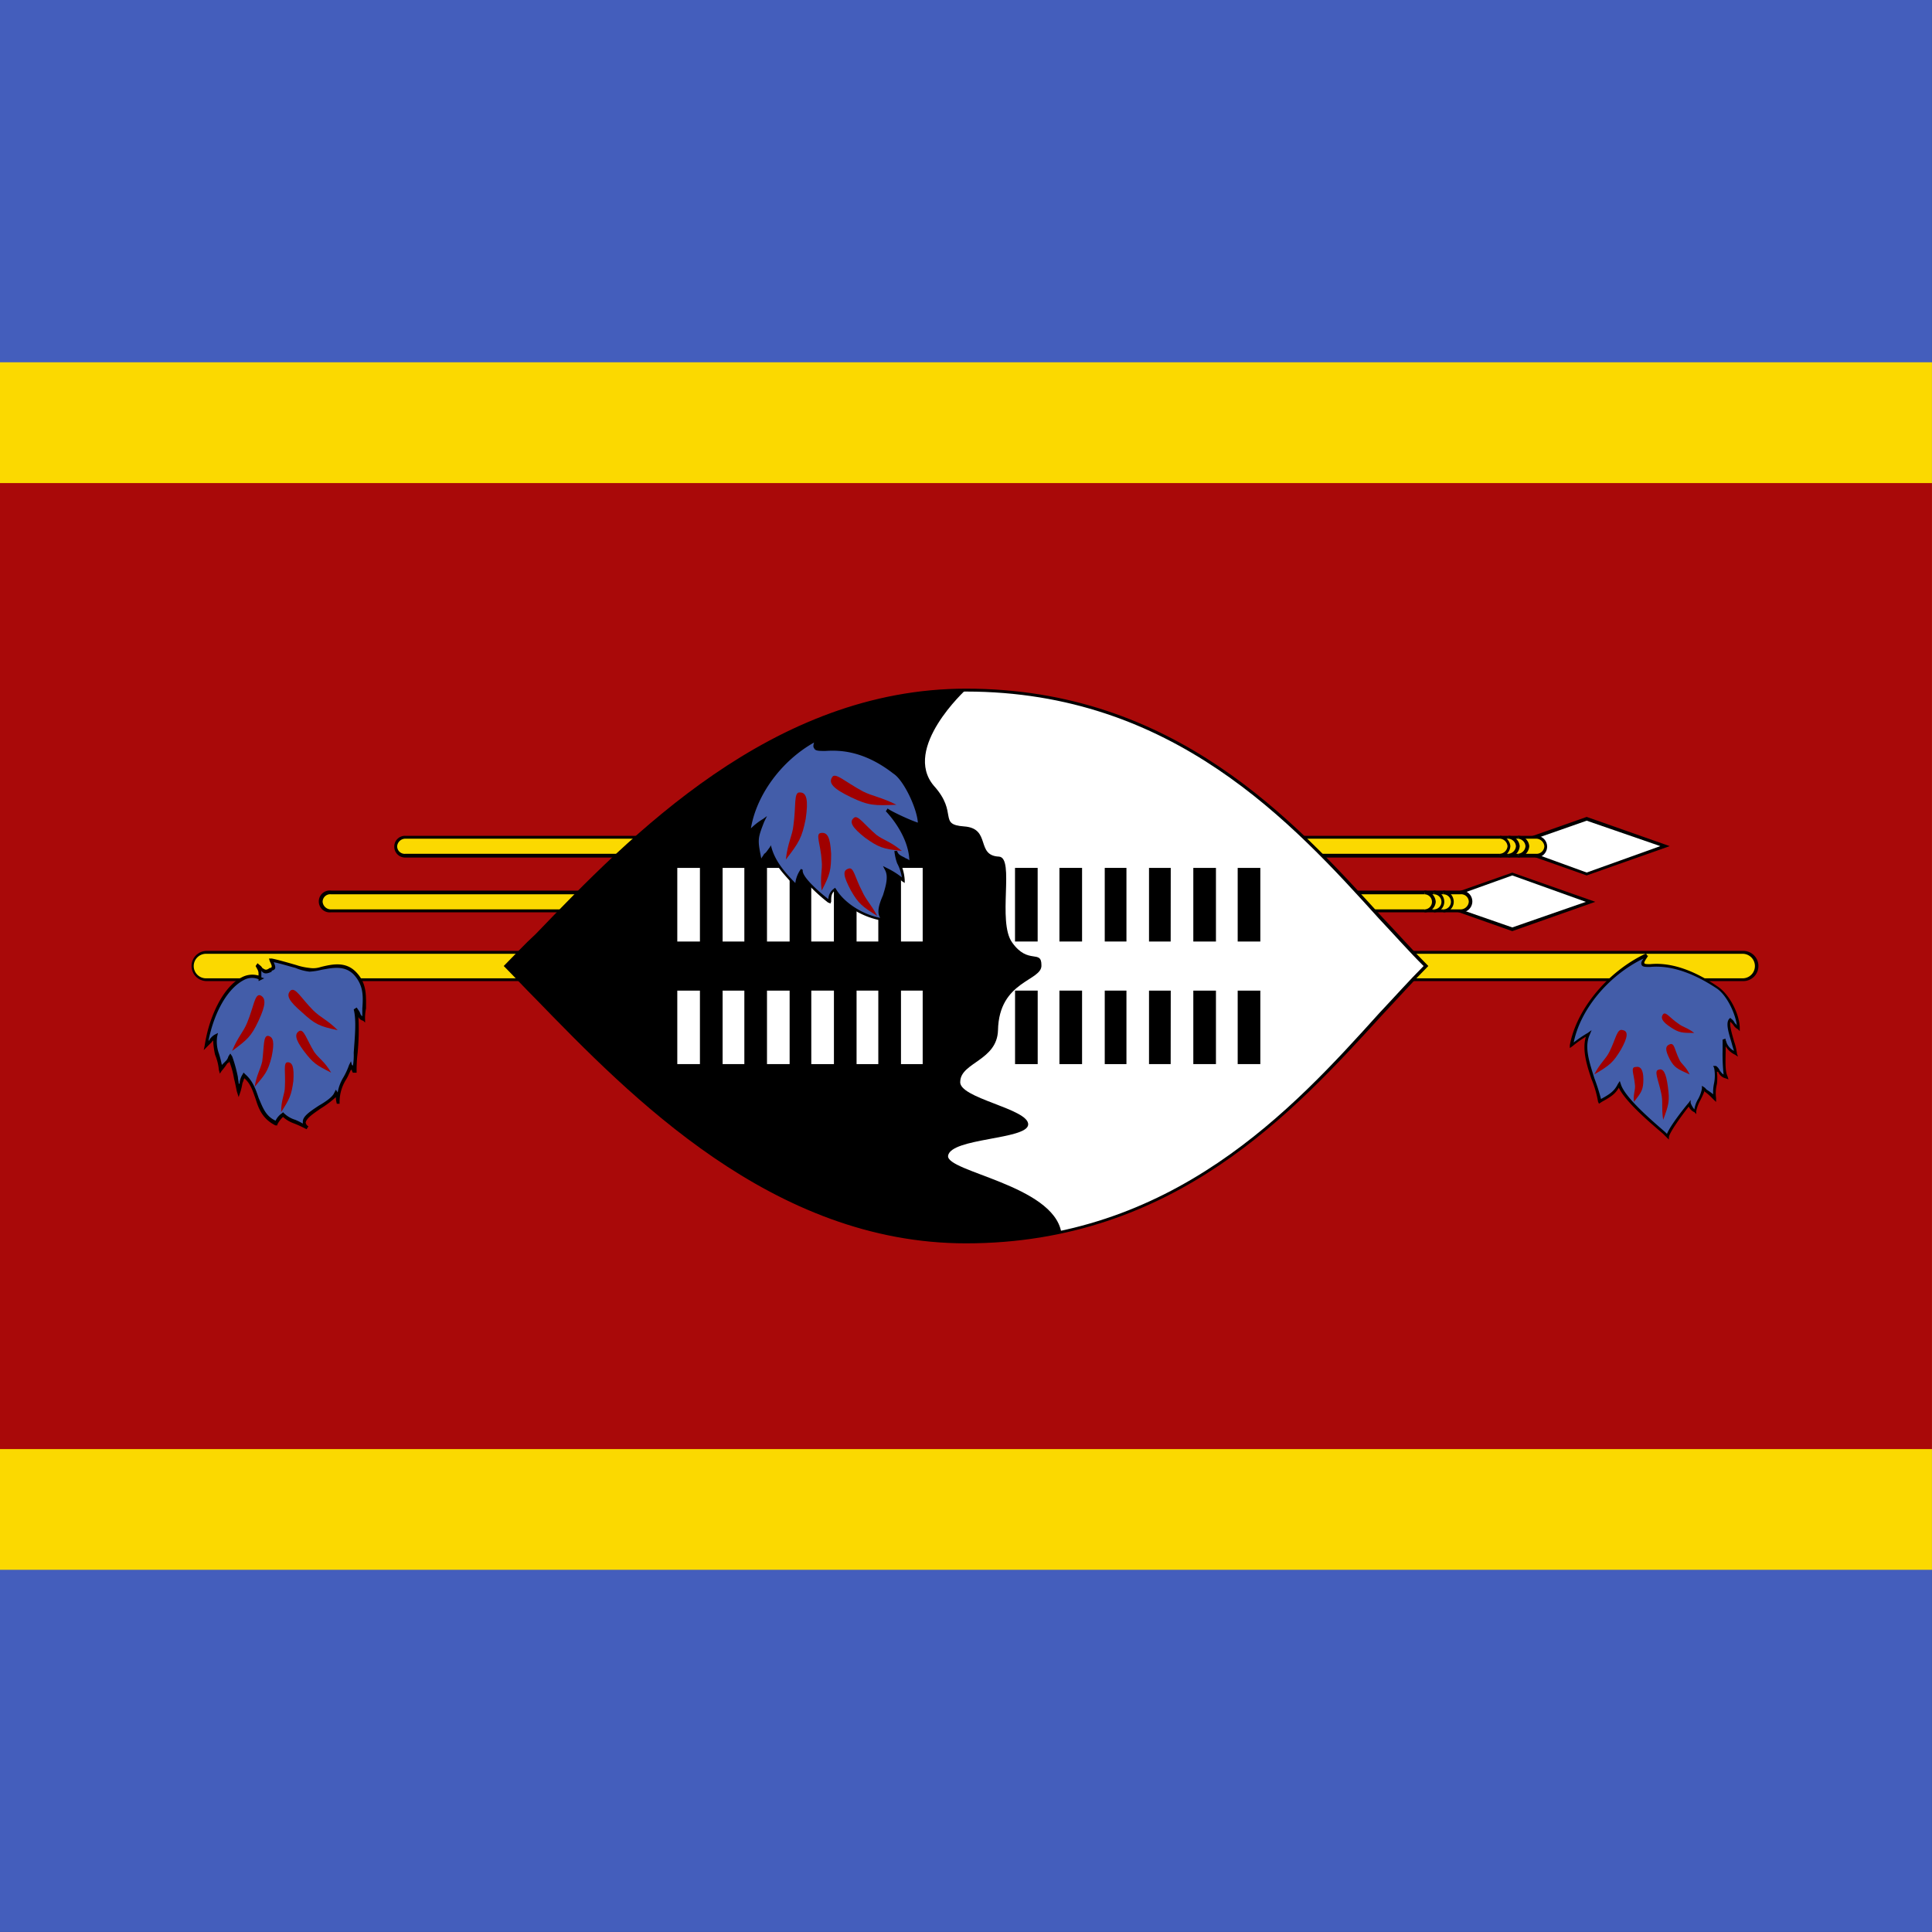
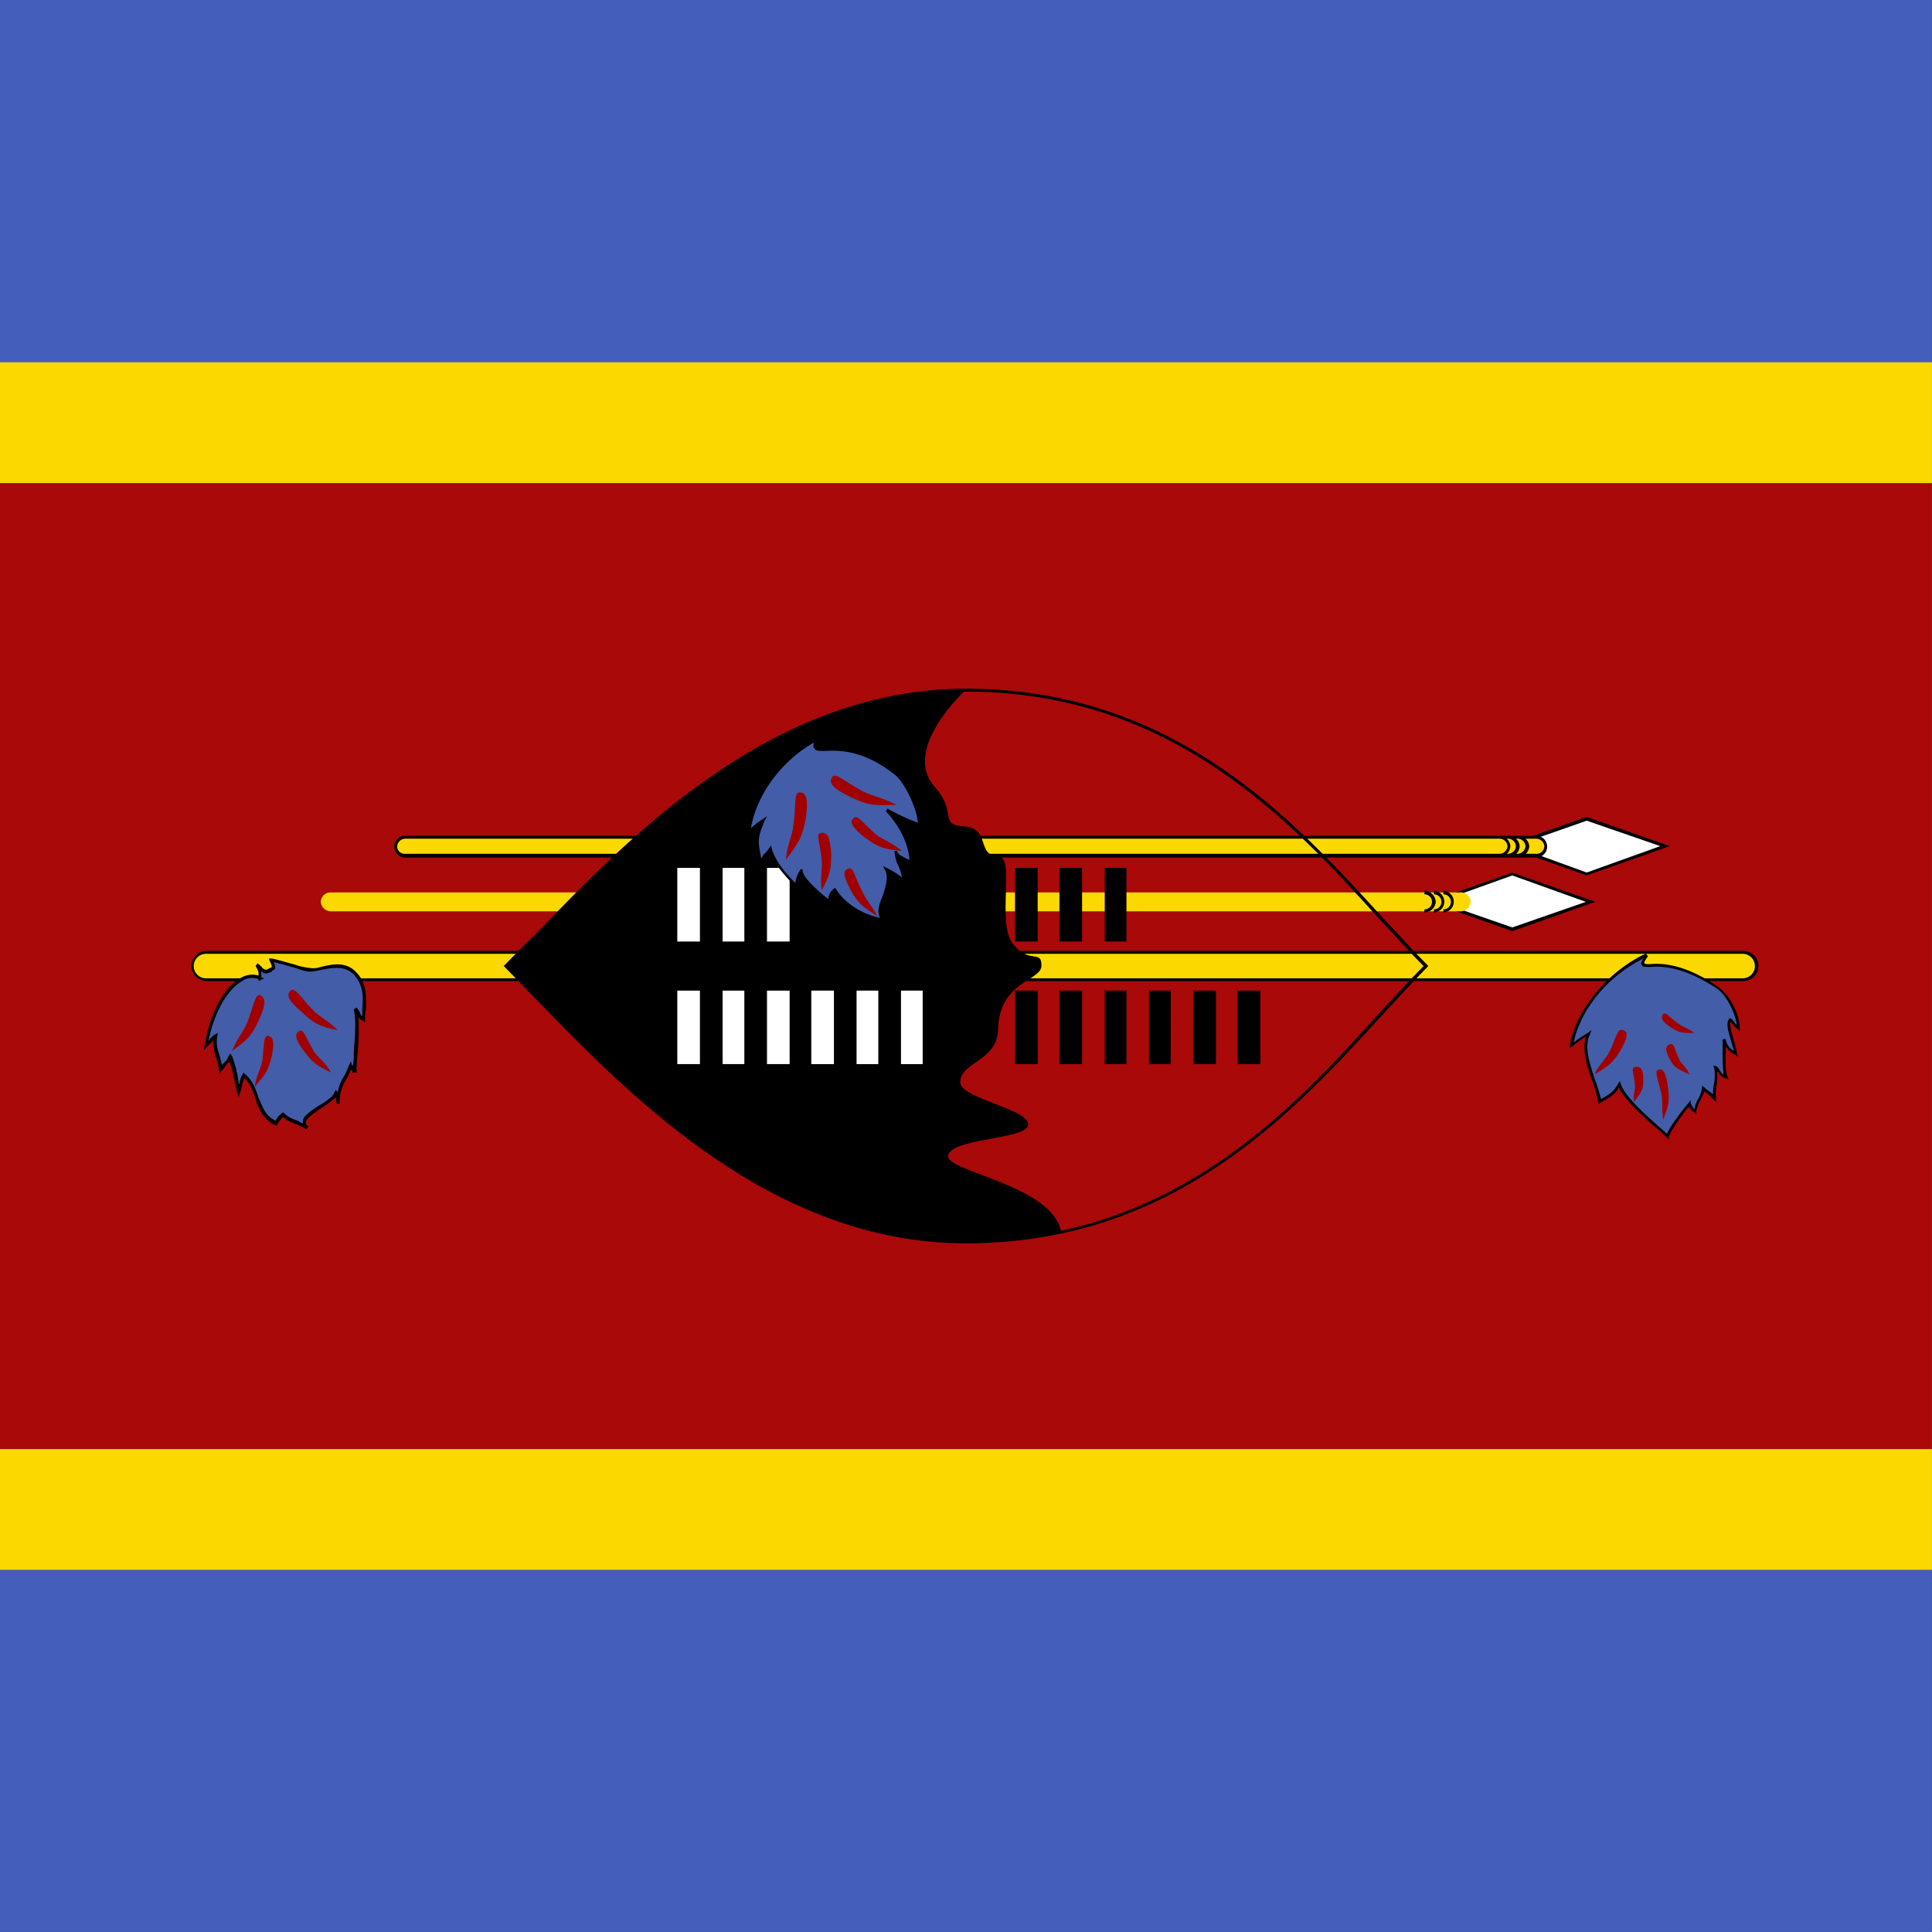
<svg xmlns="http://www.w3.org/2000/svg" id="vh-flag-icon-sz" data-name="vh-flag-icon-sz" viewBox="0 0 512 512">
  <rect x="0" y="0" width="512" height="512" fill="#333333" stroke="none" />
  <title>Flag of Eswatini</title>
  <rect width="511.99" height="511.99" fill="#445ebc" />
  <rect y="96.01" width="511.99" height="320" fill="#fbd900" />
  <rect y="128.02" width="511.99" height="256" fill="#a90909" />
  <polygon points="420.5 217 399.75 224.25 420.5 231.51 441.24 224.25 420.5 217" fill="#fff" fill-rule="evenodd" />
  <path d="M420.49,232l-22-7.77,22-7.74,22,7.74Zm-19.24-7.77,19.24,7,19.51-7-19.51-6.74Z" fill-rule="evenodd" />
  <path d="M107.49,221.76H407a2.5,2.5,0,0,1,2.5,2.49h0a2.36,2.36,0,0,1-2.5,2.5H107.49a2.59,2.59,0,0,1-2.75-2.5h0a2.75,2.75,0,0,1,2.75-2.49Z" fill="#fbd900" fill-rule="evenodd" />
  <path d="M407,227.26H107.49a2.88,2.88,0,0,1-3-3,2.82,2.82,0,0,1,3-2.75H407a2.84,2.84,0,0,1,3,2.75,2.89,2.89,0,0,1-3,3Zm-299.51-5a2.19,2.19,0,0,0-2.24,2,2,2,0,0,0,2.24,2H407a2.07,2.07,0,0,0,2.27-2,2.22,2.22,0,0,0-2.27-2Z" fill-rule="evenodd" />
  <path d="M402.27,226.75a2.5,2.5,0,0,0,0-5Z" fill="#fbd900" fill-rule="evenodd" />
  <path d="M402.27,227.26v-1a2.16,2.16,0,0,0,2-2,2.13,2.13,0,0,0-2-2v-.77a3,3,0,0,1,3,2.75,3.21,3.21,0,0,1-3,3Z" fill-rule="evenodd" />
  <path d="M399.74,226.75a2.5,2.5,0,1,0,0-5Z" fill="#fbd900" fill-rule="evenodd" />
  <path d="M399.74,227.26v-1a2.16,2.16,0,0,0,2-2,2.14,2.14,0,0,0-2-2v-.77a3,3,0,0,1,3,2.75,3.24,3.24,0,0,1-3,3Z" fill-rule="evenodd" />
  <path d="M397.51,226.75a2.51,2.51,0,0,0,0-5Z" fill="#fbd900" fill-rule="evenodd" />
  <path d="M397.51,227.26v-1a2.19,2.19,0,0,0,2-2,2.16,2.16,0,0,0-2-2v-.77a3,3,0,0,1,2.75,2.75,3.23,3.23,0,0,1-2.75,3Z" fill-rule="evenodd" />
  <polygon points="400.76 231.51 380.02 238.99 400.76 246.25 421.51 238.99 400.76 231.51" fill="#fff" fill-rule="evenodd" />
  <path d="M400.77,246.76l-22-7.77,22-7.74,22,7.74ZM381.26,239l19.51,6.78,19.5-6.78-19.5-7Z" fill-rule="evenodd" />
  <path d="M87.76,236.5H387a2.58,2.58,0,0,1,2.75,2.49h0a2.73,2.73,0,0,1-2.75,2.52H87.76A2.73,2.73,0,0,1,85,239h0a2.58,2.58,0,0,1,2.75-2.49Z" fill="#fbd900" fill-rule="evenodd" />
-   <path d="M387,241.77H87.76a2.9,2.9,0,1,1,0-5.75H387a2.89,2.89,0,1,1,0,5.75ZM87.76,237a2,2,0,0,0-2.26,2,2.21,2.21,0,0,0,2.26,2H387a2.19,2.19,0,0,0,2.24-2,2,2,0,0,0-2.24-2Z" fill-rule="evenodd" />
  <path d="M382.51,241.26A2.45,2.45,0,0,0,385,239a2.67,2.67,0,0,0-2.49-2.49Z" fill="#fbd900" fill-rule="evenodd" />
  <path d="M382.51,241.77V241a2,2,0,0,0,0-4v-1a3,3,0,0,1,2.75,3,2.8,2.8,0,0,1-2.75,2.78Z" fill-rule="evenodd" />
  <path d="M380,241.26a2.46,2.46,0,0,0,2.49-2.27A2.68,2.68,0,0,0,380,236.5Z" fill="#fbd900" fill-rule="evenodd" />
  <path d="M380,241.77V241a2,2,0,0,0,0-4v-1a3,3,0,0,1,2.75,3,2.8,2.8,0,0,1-2.75,2.78Z" fill-rule="evenodd" />
  <path d="M377.49,241.26A2.47,2.47,0,0,0,380,239a2.68,2.68,0,0,0-2.53-2.49Z" fill="#fbd900" fill-rule="evenodd" />
  <path d="M377.49,241.77V241a2,2,0,1,0,0-4v-1a3.22,3.22,0,0,1,3,3,3,3,0,0,1-3,2.78Z" fill-rule="evenodd" />
  <path d="M54.77,252.26H462a3.64,3.64,0,0,1,3.52,3.74h0a3.65,3.65,0,0,1-3.52,3.77H54.77A3.87,3.87,0,0,1,51,256h0a3.86,3.86,0,0,1,3.77-3.74Z" fill="#fbd900" fill-rule="evenodd" />
  <path d="M462,260H54.77a4,4,0,1,1,0-8H462a4,4,0,1,1,0,8ZM54.77,252.77a3.25,3.25,0,1,0,0,6.49H462a3.25,3.25,0,0,0,0-6.49Z" fill-rule="evenodd" />
-   <path d="M378,256c-24.49,24.52-57,73.25-122,73.25-57,0-97.48-48.73-122-73.25,24.52-24.49,65-73.25,122-73.25,65,0,97.51,48.76,122,73.25Z" fill="#fff" fill-rule="evenodd" />
  <path d="M256,329.5c-51.25,0-89-39-114-64.74-3-3-5.76-6-8.25-8.5l-.26-.26.26-.26c2.49-2.49,5.24-5.49,8.25-8.24,25-26,62.73-65,114-65,55.25,0,87,35,110.27,60.52,4.25,4.48,8.25,9,12,12.72l.25.26-.25.26c-3.74,3.74-7.74,8.24-12,12.75C343,294.49,311.25,329.5,256,329.5ZM134.76,256c2.5,2.49,5,5.24,7.74,8,25,25.77,62.76,64.78,113.5,64.78,54.77,0,86.51-34.76,109.5-60.27,4.25-4.51,8-8.73,11.77-12.5-3.77-3.74-7.52-8-11.77-12.5-23-25.48-54.73-60.24-109.5-60.24-50.74,0-88.5,39-113.5,64.75-2.75,2.75-5.24,5.5-7.74,8Z" fill-rule="evenodd" />
  <path d="M247.5,208.26c6.52,7.23,1,10.24,8,10.75,7.23.51,3,7.74,9.24,8,4.25.26-.51,17.26,3.49,22.76,4.25,6,7.76,1.73,7.76,6,.26,4.26-11.25,4-11.51,17.27-.25,8-9.75,8.5-10,13.49-.74,4.51,18.25,7.26,18,11.51-.26,4-20.5,3.49-21.23,8.25-.51,4.25,27.75,7.74,30,20.24C277,327.74,265,329.25,256,329.25c-57,0-97.48-49-122-73.25,24.52-24.49,65-73.25,122-73.25,0,0-17,15.51-8.5,25.51Z" fill-rule="evenodd" />
  <path d="M182.5,249.51ZM194.26,230Zm12,0Z" fill-rule="evenodd" />
  <path d="M209.26,249.51h-6V230h6Zm-12,0h-5.76V230h5.76Zm-11.77,0h-6V230h6Z" fill="#fff" fill-rule="evenodd" />
  <path d="M182.5,282Zm11.76-19.47Zm12,0Z" fill-rule="evenodd" />
  <path d="M209.26,282h-6V262.52h6Zm-12,0h-5.76V262.52h5.76Zm-11.77,0h-6V262.52h6Z" fill="#fff" fill-rule="evenodd" />
  <path d="M218,249.51ZM229.75,230Zm12,0Z" fill-rule="evenodd" />
-   <path d="M244.52,249.51h-5.75V230h5.75Zm-11.76,0H227V230h5.76Zm-11.77,0h-6V230h6Z" fill="#fff" fill-rule="evenodd" />
  <path d="M218,282Zm11.73-19.47Zm12,0Z" fill-rule="evenodd" />
  <path d="M244.52,282h-5.75V262.52h5.75Zm-11.76,0H227V262.52h5.76ZM221,282h-6V262.52h6Z" fill="#fff" fill-rule="evenodd" />
  <path d="M272,249.51ZM283.75,230Zm11.76,0Z" fill-rule="evenodd" />
  <path d="M298.52,249.51h-5.75V230h5.75Zm-11.76,0h-6V230h6Zm-11.77,0h-6V230h6Z" fill-rule="evenodd" />
  <path d="M272,282Zm11.73-19.47Zm11.76,0Z" fill-rule="evenodd" />
  <path d="M298.52,282h-5.75V262.52h5.75Zm-11.76,0h-6V262.52h6ZM275,282h-6V262.52h6Z" fill-rule="evenodd" />
  <path d="M307.51,249.51ZM319.27,230ZM331,230Z" fill-rule="evenodd" />
-   <path d="M334,249.51h-6V230h6Zm-11.76,0h-6V230h6Zm-12,0H304.5V230h5.76Z" fill-rule="evenodd" />
  <path d="M307.51,282Zm11.76-19.47Zm11.73,0Z" fill-rule="evenodd" />
  <path d="M334,282h-6V262.52h6Zm-11.76,0h-6V262.52h6Zm-12,0H304.5V262.52h5.76Z" fill-rule="evenodd" />
  <path d="M436.26,253c-3.49,6.51,3-2,18.73,8.75,3,2,5.76,7.26,5.76,10.75a17.53,17.53,0,0,1-2.24-2.24c-1.25,1.25,1,6.49,1.5,9-2.5-1.47-2.24-2-3.26-3.74.25,2-.26,7.77.76,10-2-.77-2-2.24-3-2.5.74,2.5-.51,5.25-.25,8a19.21,19.21,0,0,0-2.75-2.5c-.26,1.25-2.24,4.74-2.24,6a3.47,3.47,0,0,1-1.51-2c-1.24,1.5-5.5,7-5.75,8.76-3.26-3-11.76-10-13-13.78-1,2-2.24,2.75-5,4.25-1.25-6-5.24-12.5-3.26-17.74a44.19,44.19,0,0,0-4.25,3c1.5-8.75,9-18.73,19.76-24Z" fill="#435da9" fill-rule="evenodd" />
  <path d="M442.26,302l-1.5-1.51c-3.51-3-10-8.5-11.76-12.24-1,1.76-2.24,2.49-4.48,3.74l-.77.51-.25-.51a28.09,28.09,0,0,0-1.73-6c-1.28-3.77-2.52-7.77-1.5-11.25a27,27,0,0,0-3.52,2.49l-.73.51V277c1.72-9.49,10-19.5,20-24.23h.26l.25.48h.26c-.26.51-1.25,1.76-1,2,0,.26.77.26,1.51.26,2.75-.26,9-.26,18,6,3,2,5.75,7.26,5.75,11v.76l-.48-.51a3,3,0,0,1-1.28-1.24,8.5,8.5,0,0,0-.73-.74c-.26,1,.51,3.49,1,5.24a15.12,15.12,0,0,1,.76,3.23l.26.77-.77-.51a5.62,5.62,0,0,1-2.49-2.24v1c0,2.27-.26,5.5.51,7l.23.77-.74-.26a2.87,2.87,0,0,1-2-1.75H455a13.67,13.67,0,0,1,0,3.26,9.84,9.84,0,0,0-.22,3.74v1l-.77-.74a16.23,16.23,0,0,0-2.24-2V289a24.48,24.48,0,0,1-1.25,2.74,9.74,9.74,0,0,0-1,2.75v.77l-.48-.51a2.88,2.88,0,0,1-1.5-1.5c-2,2.52-5,6.74-5.25,8Zm-13-15.51.26.77c1,3.48,8,9.49,11.73,12.72l.51.51c1-2.49,5.5-8,5.76-8.24l.51-.74v.74a5.56,5.56,0,0,0,1,1.75,7.15,7.15,0,0,1,1-2.75,9.35,9.35,0,0,0,1-2.75v-.76l.76.51s.26.25.48.51A16.11,16.11,0,0,1,454,290a11.68,11.68,0,0,1,.26-3,10.76,10.76,0,0,0,0-4l-.26-.51h.77a2.8,2.8,0,0,1,1,1.25c.25.26.51.77,1,1a49.84,49.84,0,0,1-.26-6.49V275.5l.77-.25c0,.51.25.76.25,1a4.19,4.19,0,0,0,2,2.24c-.26-.74-.48-1.51-.74-2.5-.76-2.49-1.5-5-.51-6l.26-.25.25.25a2.73,2.73,0,0,1,1,1.25c.26,0,.26.26.51.51-.51-3.51-2.75-8-5.27-9.75-9-6-15-6-17.74-5.75-1.25,0-2,0-2.24-.52s0-1,.51-1.72c-9.27,4.47-16.75,13.49-18.51,22.25a32.84,32.84,0,0,1,3.74-2.53l1-.73-.51,1.25c-1.5,3.25,0,7.51,1.25,11.5a51.52,51.52,0,0,1,1.75,5.5c2.24-1.24,3.49-2,4.48-4Z" fill-rule="evenodd" />
  <path d="M422.51,284.74c1.5-3,3-4,4-6,1.76-3.51,2-6.26,3.52-5.75,1.47.25,1.47,1.76-.51,5.24-2,3.26-2.75,4-7,6.49Z" fill="#a00000" fill-rule="evenodd" />
  <path d="M433,292c-.23-2.24.51-3.23.25-4.73-.25-2.75-1.25-4.51.26-4.51,1.24-.26,2,.74,2,3.26,0,2.75-.51,3.49-2.52,6Z" fill="#a00000" fill-rule="evenodd" />
  <path d="M440.76,296.76c-.51-3.26,0-4.76-.51-7-.74-3.51-2-6-.74-6.26,1.25-.49,2,.76,2.5,4.5s.25,4.77-1.25,8.76Z" fill="#a00000" fill-rule="evenodd" />
  <path d="M449,273.74c-2-1.5-3-1.5-4.25-2.49-2.24-1.5-3.26-3.23-4-2.49-.76,1-.25,2,2,3.48s3,1.5,6.26,1.5Z" fill="#a00000" fill-rule="evenodd" />
  <path d="M447.76,284.74c-1-2.24-2.26-2.75-2.75-4-1.24-2.5-1.24-4.48-2.49-4s-1.28,1.5,0,4c1.25,2.26,2,2.52,5.24,4Z" fill="#a00000" fill-rule="evenodd" />
  <path d="M69,259.26c-.26-1.76.25-2-1-3.52,1.75.77,1.75,2.53,3.74,1.25.76-.48,1-.48.25-2.49,2,.25,9,2.49,10,2.49,3,.26,8.25-3,12,1,3.51,3.49,2.27,7.26,2.27,12.25-1.28-.77-.77-1-2.27-2.75,1.25,4.25,0,12,0,16.75-.48-1.25-.48-.76-1-2-1.5,4.25-3.26,5.24-3.26,10.26-.74-2-.26-1.76-.74-2.75-1.5,3.23-11.25,6-7.51,9.24-3.49-2-5-1.76-6.49-3.74a5,5,0,0,0-1.76,2.49c-6-2.75-4-8.75-8.73-12.75-.77,1.76-.26,1.5-1.28,4.25-1-4-1.24-6.24-2.24-9-1,1.51-.73.74-2.49,3.24-.77-4.74-1.76-5.73-1.5-8.73-1.76,1.24-.51.73-2.24,2.23,1.47-11.73,9-20.49,14.23-17.74Z" fill="#435da9" fill-rule="evenodd" />
  <path d="M81.24,299.26A32.63,32.63,0,0,0,78,297.75,8.55,8.55,0,0,1,75,296a7.26,7.26,0,0,0-1.5,2v.25H73c-3.49-1.75-4.48-4.5-5.25-7-.74-2-1.25-4-3-5.5-.23.49-.23.74-.49,1.25a19.84,19.84,0,0,1-.51,2.24l-.51,1.5-.48-1.5c-.25-1.25-.51-2.49-.76-3.49a21.64,21.64,0,0,0-1.25-4.5.55.55,0,0,1-.48.51,15.84,15.84,0,0,1-1.5,2l-.51.77-.26-1a13.6,13.6,0,0,0-1-4,21.32,21.32,0,0,1-.51-3.74.25.25,0,0,0-.26.25c-.22.26-.48.48-1.24,1.25l-1,1,.26-1.25c1.25-8.24,5.24-15.76,9.75-18a5.93,5.93,0,0,1,4.51-.51V258c0-.76-.26-1-.77-2l.51-.74c.48.48,1,.74,1.25,1.25.74.48,1,.74,2,0h.26c.25-.25.51-.25-.26-1.76l-.22-.73H72c1.25.22,4,1,6.49,1.72a16.64,16.64,0,0,0,3.52.77,6.28,6.28,0,0,0,3-.25c3-.74,6.5-1.51,9.25,1.24,3,3,2.74,6.27,2.74,9.75a12.29,12.29,0,0,0-.25,3V271l-.48-.49a1.79,1.79,0,0,1-1.28-1,64.69,64.69,0,0,1-.22,9.53,38.75,38.75,0,0,0-.26,5.24h-1c-.26-.51-.26-.51-.26-.76H93c-.51,1-.77,1.75-1.25,2.52A11.17,11.17,0,0,0,90,292.51h-.73a6.32,6.32,0,0,1-.26-1.76,26.67,26.67,0,0,1-4,3c-1.75,1.24-3.77,2.49-4,3.74a1.32,1.32,0,0,0,.73,1ZM75,294.75l.25.25a7.29,7.29,0,0,0,3,1.76,15,15,0,0,1,2,1v-.51c0-1.47,2-2.75,4.25-4.25,1.76-1,3.52-2.24,4-3.23l.51-1,.48.74h0a11.36,11.36,0,0,1,1.51-4,18.73,18.73,0,0,0,1.5-3.26l.51-1,.25,1a.25.25,0,0,1,.26.25,17.22,17.22,0,0,0,.22-3.48c.26-4,.77-8.51,0-11.51l.77-.51c.74,1,1,1.5,1,1.76.26.25.26.51.51.51v-2c.26-3.48.26-6.23-2.27-9-2.49-2.53-5.72-1.76-8.47-1.28a17.06,17.06,0,0,1-3.26.51,13.35,13.35,0,0,1-3.74-1c-2-.51-4.25-1.25-5.76-1.5.74,1.5.49,2-.51,2.24v.25c-1.5.77-2.24.51-2.75-.25V259l.77.26-1.5.74v-.49a4.47,4.47,0,0,0-4,.26c-4.25,2.24-7.77,8.48-9.27,16a.25.25,0,0,0,.26-.26,4.86,4.86,0,0,1,1.24-1.24l1-.52-.22,1a9.31,9.31,0,0,0,.48,4.47,26.73,26.73,0,0,1,.77,3l1-1a2.55,2.55,0,0,0,.73-1.25l.51-.77.51.77a37.69,37.69,0,0,1,1.51,5.5c0,.51.22,1.25.22,1.76.26,0,.26-.26.26-.51a5,5,0,0,1,.76-2l.26-.48.48.48c2,1.76,2.75,4,3.52,6.27,1,2.24,1.73,4.76,4.48,6a4.83,4.83,0,0,1,1.75-2Z" fill-rule="evenodd" />
  <path d="M61.51,278.51c1.51-3.74,3-5,4-7.51,1.76-4.26,2-7.74,3.49-7.23,1.5.73,1.5,2.49-.48,6.74s-3,5-7,8Z" fill="#a00000" fill-rule="evenodd" />
  <path d="M67.5,288c.51-3.26,1.5-4.5,2-6.74.51-4,.25-6.75,1.5-6.75,1.5.26,1.76,1.76,1,5.5-1,4-1.75,4.73-4.5,8Z" fill="#a00000" fill-rule="evenodd" />
-   <path d="M74.5,294.75c0-3.49,1-4.73,1-6.75.22-3.74-.51-6.49.74-6.49s1.75,1.25,1.5,5c-.51,3.74-1,4.76-3.26,8.25Z" fill="#a00000" fill-rule="evenodd" />
  <path d="M89.49,273c-2.75-2.75-4.48-3.26-6.49-5.25-3.23-3.26-4.73-6.26-6-5.24-1.25,1.25-.48,2.75,3,5.73,3.51,3.26,4.76,3.77,9.49,4.76Z" fill="#a00000" fill-rule="evenodd" />
  <path d="M87.76,284.26c-1.75-3-3.26-3.74-4.5-5.5-2-3.26-2.75-6.26-4-5.5s-1,2.24,1.25,5.25c2.49,3.26,3.26,3.74,7.25,5.75Z" fill="#a00000" fill-rule="evenodd" />
  <path d="M216.51,195.76c-3.26,6.5,6-2,20.5,8.73,2.75,2.27,6.49,10.27,6.49,14-3-.74-8.5-3.74-8.5-3.74s6.51,6.23,6.51,13.74c-2.26-1.24-3.51-1.24-4.25-3,0,2.49,2,4,2,7.77a34.61,34.61,0,0,0-4.25-3c2,3.74-4,11-1,13.49-5.24-.73-10.74-4.25-12.75-8-1.25.74-1.25,2-1.51,3.23.26.26-8-6-7.22-8.47a8.59,8.59,0,0,0-1.51,4.25c-3-3-5.75-6-6.74-10a37,37,0,0,0-2.75,3.49c-1-6-1-5.76,1-11a23.4,23.4,0,0,0-4,3c1.25-8.76,8.25-19.25,18-24.5Z" fill="#435da9" fill-rule="evenodd" />
  <path d="M235.25,244.26,234,244c-5.24-.77-10.49-4-13-7.77-.73.77-.73,1.5-.73,2.75h0l-.26.51-.26-.25h-.22c-1-.74-6.27-5-7.26-7.74a9.3,9.3,0,0,0-1,3.26v.74l-.51-.51c-2.75-3-5.5-5.73-6.75-9.5a5.74,5.74,0,0,1-1,1.25,13.08,13.08,0,0,1-1.25,1.75l-.48.77-.25-1c-1-5.5-1-6,.73-10.23-1,.73-2,1.5-3.23,2.49L198,221v-.73c1.51-9.76,9-19.76,18.26-24.75l.51-.51.23,1h-.23a4.14,4.14,0,0,0-.51,2,5.38,5.38,0,0,0,2.49.26,27.26,27.26,0,0,1,18.51,6C240,206.51,244,214.5,244,218.5v.25h-.51c-2-.51-5-2-7-2.75,2,2.24,5.27,7,5.27,12.5v.77l-.51-.51c-.77-.26-1.25-.77-2-1A6.19,6.19,0,0,1,238,227a3.57,3.57,0,0,0,.51,1.5,12.31,12.31,0,0,1,1.25,4.77V234l-.77-.51a18.41,18.41,0,0,0-3.48-2.49c.51,2-.26,4.25-1,6.26-.76,2.75-1.75,5-.25,6.24Zm-14-9,.25.26c2,3.48,6.75,6.74,11.77,7.73-1-1.47-.26-3.74.73-6,.77-2.49,1.51-5,.51-6.74l-.51-1,1,.51a21,21,0,0,1,4,2.49,11.64,11.64,0,0,0-1.25-3.74,13.72,13.72,0,0,1-.73-3.26h.73c.26,1,1,1.25,2,1.76.25.25.73.25,1.24.73-.25-7-6.23-13-6.23-13l.48-.76c0,.25,5,2.75,8,3.77-.22-3.77-3.74-11.26-6.49-13-8-6.23-14.48-6.23-18-6-1.75,0-2.75,0-3-.74-.26-.26-.26-.77,0-1.5-8.51,4.76-15.25,13.74-16.75,22.76a16.4,16.4,0,0,1,3.26-2.52l1-.74-.74,1.5c-1.76,4.51-1.76,4.73-.77,9.75.26-.51.52-.76.77-1.25.48-.25.74-.76,1.5-1.75l.26-.51.22.76c1,3.49,3.52,6.49,6.27,9.24a8,8,0,0,1,1.5-3.74l.48.26c-.48,1.73,4.77,6.23,6.78,7.74a3.42,3.42,0,0,1,1.47-2.75Z" fill-rule="evenodd" />
  <path d="M208.26,227.77c.49-4.51,1.73-6.27,2-9,.76-5.24,0-9,1.76-8.76,1.75,0,2.24,2,1.5,7-1,5-1.76,6.26-5.25,10.77Z" fill="#a00000" fill-rule="evenodd" />
  <path d="M217.76,236c-.51-3.77.26-5.5,0-7.77-.25-4.48-1.76-7.26-.25-7.48,1.75-.26,2.49,1,2.75,5.49,0,4.26-.26,5.5-2.5,9.76Z" fill="#a00000" fill-rule="evenodd" />
  <path d="M232.5,242.76c-1.76-3.26-3-4.25-4-6.52-2-3.74-2.24-6.74-3.74-6-1.5.48-1.25,2,.74,5.76,2,3.48,3,4.25,7,6.74Z" fill="#a00000" fill-rule="evenodd" />
  <path d="M237.52,213.25c-4-2-6.27-2.24-8.76-3.48-4.76-2.53-7.51-5.28-8.25-3.77-1,1.5.26,3,5,5.27s6.26,2.24,12,2Z" fill="#a00000" fill-rule="evenodd" />
  <path d="M239,225.5c-3-2.5-4.73-2.75-6.74-4.25-3.24-2.75-5-5.5-6-4.48-1.24,1-.51,2.49,3,5.24,3.49,2.5,4.73,3,9.72,3.49Z" fill="#a00000" fill-rule="evenodd" />
</svg>